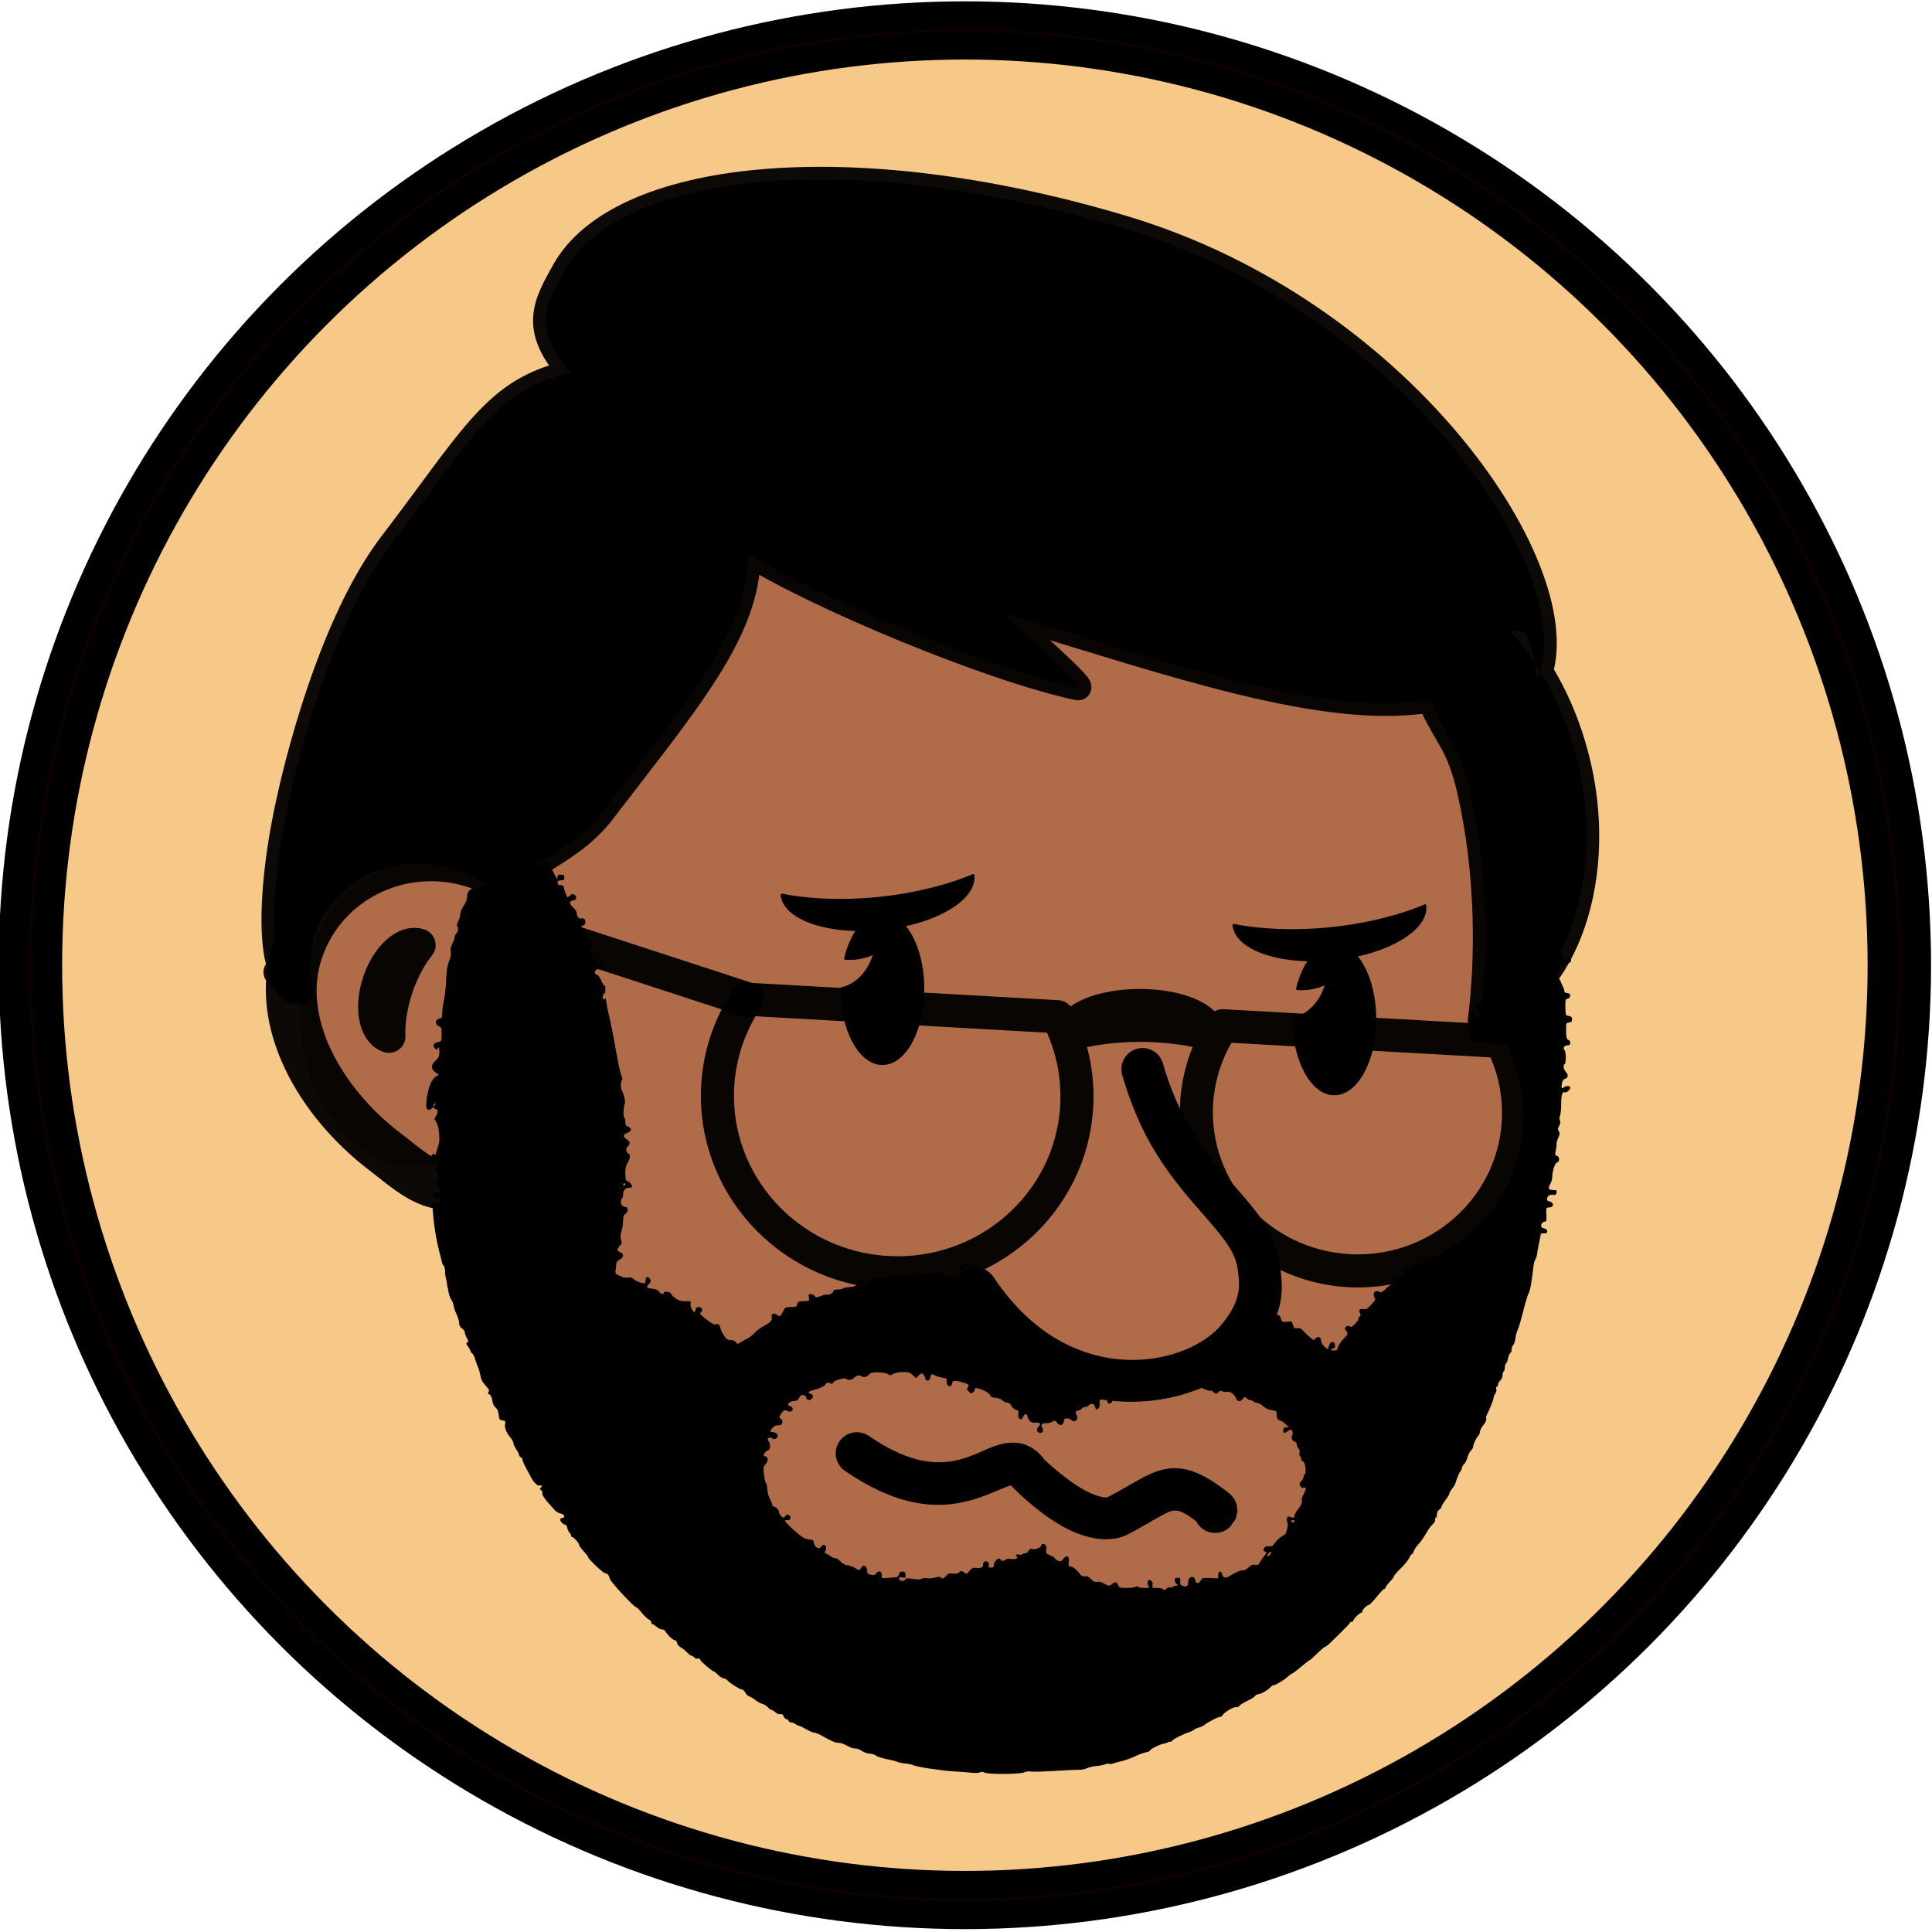
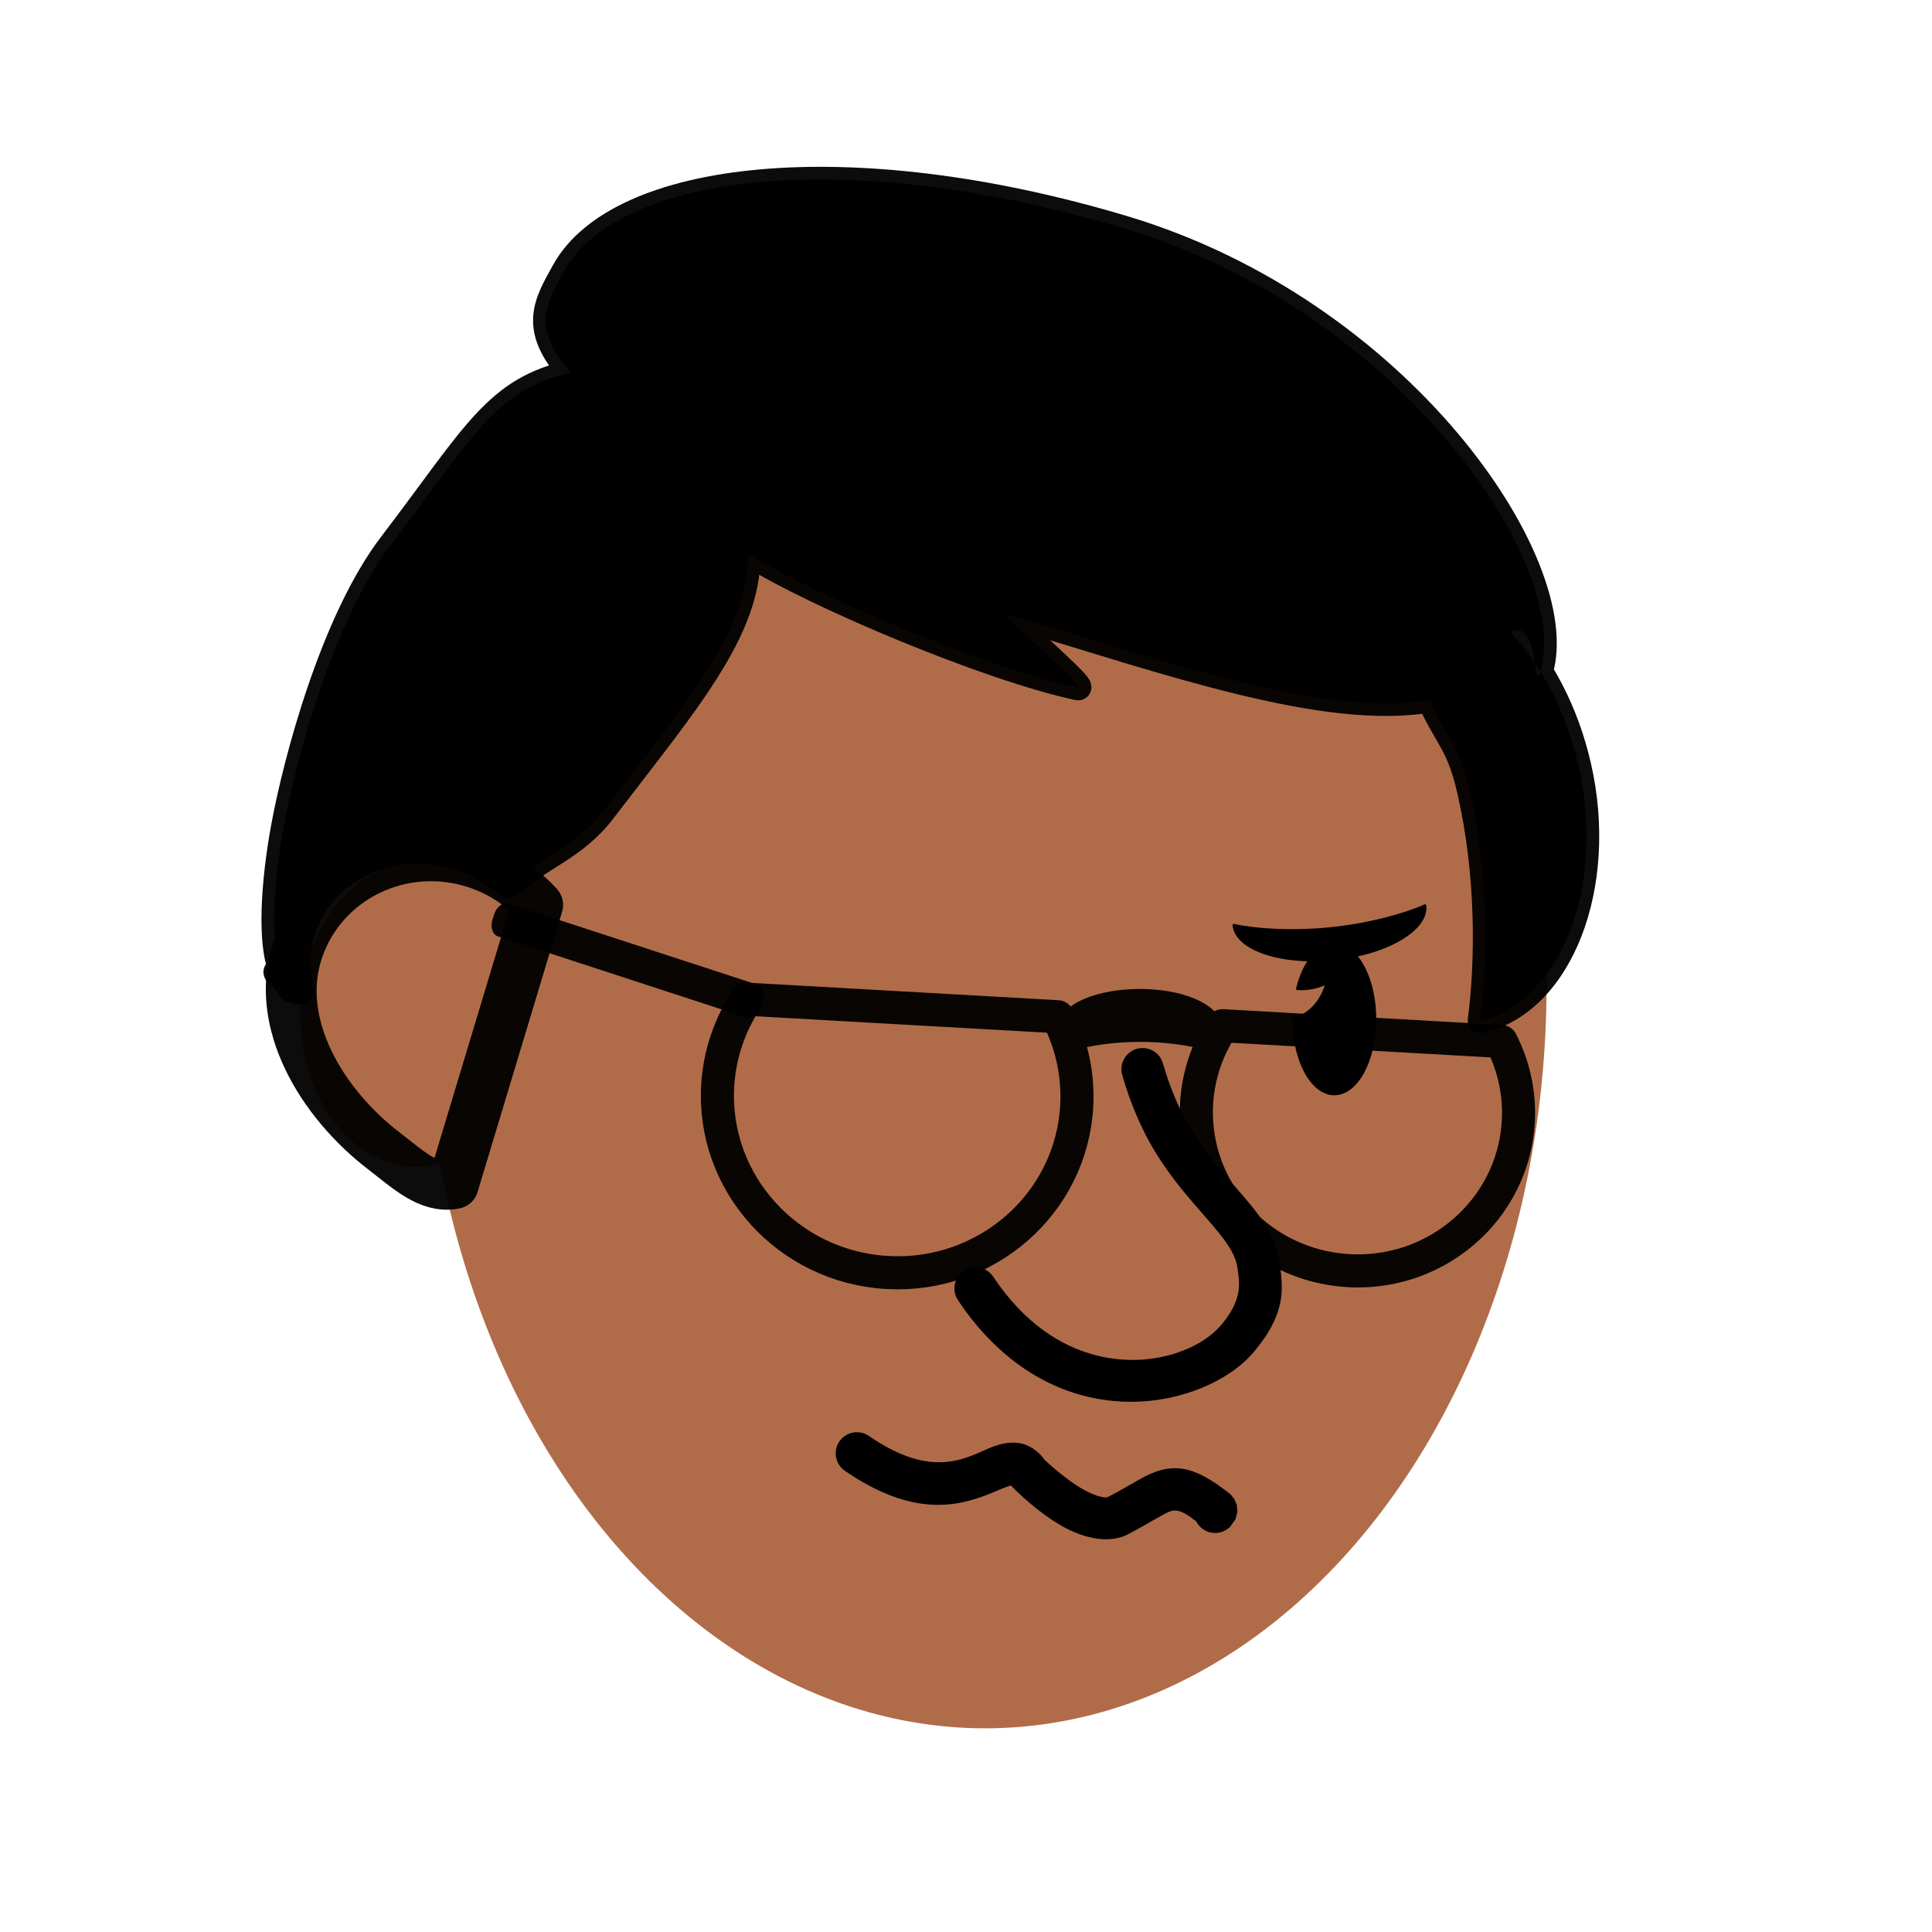
<svg xmlns="http://www.w3.org/2000/svg" width="100%" height="100%" viewBox="0 0 730 730" version="1.1" xml:space="preserve" style="fill-rule:evenodd;clip-rule:evenodd;stroke-linejoin:round;stroke-miterlimit:2;">
  <g transform="matrix(1,0,0,1,11.001,10.999)">
    <g transform="matrix(1,0,0,1,57.517,39.217)">
      <g transform="matrix(1.249,0,0,1.146,-81.234,-62.45)">
        <g>
-           <ellipse cx="302.076" cy="328.919" rx="282.693" ry="308.211" style="fill:rgb(239,154,31);fill-opacity:0.53;stroke:black;stroke-width:19.19px;" />
-           <ellipse cx="302.076" cy="328.919" rx="282.693" ry="308.211" style="fill:none;stroke:rgb(17,0,0);stroke-width:0.83px;stroke-linecap:round;stroke-miterlimit:1.5;" />
-         </g>
+           </g>
      </g>
    </g>
    <g transform="matrix(1,0,0,1,57.517,39.217)">
      <g transform="matrix(0.721,0,0,0.864,202.508,-1013.07)">
        <g>
          <ellipse cx="140.338" cy="1545.42" rx="294.245" ry="324.828" style="fill:rgb(176,108,73);stroke:black;stroke-opacity:0;stroke-width:12.05px;stroke-linecap:round;stroke-miterlimit:1.5;" />
        </g>
      </g>
    </g>
    <g transform="matrix(1,0,0,1,57.517,39.217)">
      <g transform="matrix(0.15,0,0,0.177,68.053,59.64)">
        <g>
          <ellipse cx="140.338" cy="1545.42" rx="294.245" ry="324.828" style="fill:rgb(176,108,73);stroke:black;stroke-opacity:0;stroke-width:58.46px;stroke-linecap:round;stroke-miterlimit:1.5;" />
        </g>
      </g>
    </g>
    <g transform="matrix(1,0,0,1,57.517,39.217)">
      <g transform="matrix(1,0,0,1,-987.395,-1553.58)">
        <g>
          <g transform="matrix(0.486,0,0,0.486,606.639,880.928)">
-             <path d="M1309.37,2003.58C1277.01,2003.08 1252.02,1992.27 1250.4,1976.53C1268.32,1980.36 1296.1,1982.11 1325.74,1979.07C1355.38,1976.03 1382.24,1968.68 1399,1961.31C1400.64,1977.33 1377.48,1993.29 1344.95,2000.14C1354.01,2010.34 1360.06,2028.72 1360.06,2049.68C1360.06,2081.7 1345.93,2107.7 1328.52,2107.7C1311.12,2107.7 1296.98,2081.7 1296.98,2049.68L1296.98,2049.21C1308.44,2046.77 1318.87,2036.03 1322.63,2021.32C1316.49,2024.55 1308.26,2026.54 1299.75,2025.91C1301.91,2017.07 1305.24,2009.41 1309.37,2003.58Z" style="stroke:black;stroke-width:2.06px;stroke-linecap:round;stroke-miterlimit:1.5;" />
-           </g>
+             </g>
          <g transform="matrix(0.486,0,0,0.486,777.395,892.365)">
            <path d="M1309.37,2003.58C1277.01,2003.08 1252.02,1992.27 1250.4,1976.53C1268.32,1980.36 1296.1,1982.11 1325.74,1979.07C1355.38,1976.03 1382.24,1968.68 1399,1961.31C1400.64,1977.33 1377.48,1993.29 1344.95,2000.14C1354.01,2010.34 1360.06,2028.72 1360.06,2049.68C1360.06,2081.7 1345.93,2107.7 1328.52,2107.7C1311.12,2107.7 1296.98,2081.7 1296.98,2049.68L1296.98,2049.21C1308.44,2046.77 1318.87,2036.03 1322.63,2021.32C1316.49,2024.55 1308.26,2026.54 1299.75,2025.91C1301.91,2017.07 1305.24,2009.41 1309.37,2003.58Z" style="stroke:black;stroke-width:2.06px;stroke-linecap:round;stroke-miterlimit:1.5;" />
          </g>
          <g transform="matrix(1,0,0,1,-134.496,-148.431)">
            <path d="M1477.4,2057.99C1476.18,2053.74 1478.65,2049.31 1482.89,2048.1C1487.14,2046.89 1491.57,2049.35 1492.78,2053.59C1495.59,2063.41 1499.49,2072.22 1503.75,2079.1C1506.55,2083.62 1509.52,2087.6 1512.45,2091.22C1519.02,2099.34 1525.42,2105.8 1529.87,2112.25C1533.52,2117.55 1535.99,2122.89 1536.82,2128.81C1538.14,2138.22 1539.76,2147.61 1527.04,2162.73C1512.86,2179.58 1472.89,2192.49 1438.3,2167.46C1430.2,2161.59 1422.38,2153.63 1415.34,2143.06C1412.89,2139.39 1413.88,2134.41 1417.56,2131.97C1421.23,2129.52 1426.2,2130.51 1428.65,2134.18C1434.5,2142.96 1440.95,2149.63 1447.68,2154.5C1473.82,2173.42 1504.09,2165.16 1514.8,2152.43C1522.82,2142.89 1521.81,2136.97 1520.98,2131.03C1520.34,2126.49 1517.83,2122.64 1514.65,2118.55C1510.55,2113.3 1505.33,2107.86 1500.01,2101.29C1496.68,2097.18 1493.33,2092.66 1490.15,2087.52C1485.21,2079.55 1480.65,2069.37 1477.4,2057.99Z" />
          </g>
        </g>
      </g>
    </g>
    <g transform="matrix(1,0,0,1,57.517,39.217)">
      <g transform="matrix(0.217,-0.66,0.701,0.23,-1366.47,461.77)">
        <g>
          <path d="M906.587,1860.77L747.177,1864.49C740.601,1853.4 747.576,1839.89 752.933,1825.49C767.123,1787.34 800.352,1751.33 841.703,1751.33C883.053,1751.33 916.625,1784.03 916.625,1824.29C916.625,1837.1 913.163,1849.68 906.587,1860.77Z" style="fill-opacity:0;stroke:black;stroke-opacity:0.95;stroke-width:26.16px;stroke-linecap:round;stroke-miterlimit:1.5;" />
        </g>
      </g>
    </g>
    <g transform="matrix(1,0,0,1,57.517,39.217)">
      <g transform="matrix(0.949,0.314,-0.314,0.949,-265.471,-2343.55)">
        <g>
-           <path d="M1170.37,2405.64C1168.7,2409.87 1167.35,2416.55 1167.35,2423.8C1167.35,2431.04 1168.7,2437.72 1170.37,2441.96C1164.83,2441.96 1160.33,2433.82 1160.33,2423.8C1160.33,2413.77 1164.83,2405.64 1170.37,2405.64Z" style="fill-opacity:0;stroke:black;stroke-opacity:0.95;stroke-width:12.5px;stroke-linecap:round;stroke-miterlimit:1.5;" />
-         </g>
+           </g>
      </g>
    </g>
    <g transform="matrix(1,0,0,1,57.517,39.217)">
      <g transform="matrix(0.451,0,0,0.465,-335.971,-534.491)">
        <g>
          <path d="M1468.05,2227.56C1471.07,2230.31 1486.43,2244.06 1500.69,2251.79C1505.62,2254.46 1510.67,2256.72 1515.53,2257.7C1517.72,2258.15 1519.83,2258.59 1521.61,2257.69C1536.33,2250.26 1546.34,2243.88 1554.8,2240C1563.14,2236.17 1570.57,2234.32 1578.3,2234.48C1589.5,2234.7 1602.22,2239.37 1620.98,2253.44C1622.51,2254.58 1623.48,2255.3 1624.02,2255.8L1627.13,2259.52L1629.13,2264.05L1629.74,2269.72L1628.22,2275.78L1623.75,2281.92C1616.9,2288.71 1605.65,2288.83 1598.64,2282.19C1597.19,2280.82 1596.04,2279.27 1595.18,2277.61C1587.63,2272.06 1582.64,2268.96 1577.57,2268.86C1573.91,2268.79 1570.68,2270.64 1566.45,2272.82C1559,2276.67 1550.13,2282.08 1538.02,2288.19C1522.9,2295.83 1502.27,2292.06 1483.34,2281.8C1462.14,2270.3 1443.4,2252.07 1439.95,2248.49C1438.2,2249.01 1435.34,2249.91 1433.34,2250.72C1427.91,2252.91 1421.8,2255.59 1414.86,2257.93C1389.44,2266.5 1353.6,2271.76 1300.85,2236.59C1292.78,2231.21 1290.74,2220.5 1296.29,2212.68C1301.85,2204.86 1312.91,2202.88 1320.98,2208.26C1342.89,2222.87 1360.66,2228.7 1375.51,2229.54C1398.26,2230.83 1413.75,2220.88 1425.43,2216.79C1435.83,2213.15 1444.78,2212.67 1452.64,2215.56L1457.73,2217.99L1462.24,2221.23C1464.22,2222.93 1466.18,2225 1468.05,2227.56ZM1596.72,2259.76C1597.21,2259.1 1597.76,2258.47 1598.36,2257.88C1597.71,2258.52 1597.17,2259.15 1596.72,2259.76Z" />
        </g>
      </g>
    </g>
    <g transform="matrix(1,0,0,1,57.517,39.217)">
      <g transform="matrix(0.89,0,0,0.89,-378.976,-1158.31)">
        <g>
-           <path d="M875.427,1802.64C875.124,1803.06 874.405,1803.17 875.225,1802.74C875.275,1802.71 875.343,1802.68 875.427,1802.64ZM532.79,1715.01C531.603,1716.26 529.798,1717.33 529.798,1714.13C529.798,1710.68 531.174,1702.27 535.184,1701.47C535.638,1701.38 532.424,1699.99 532.256,1698.4C531.941,1695.43 535.131,1695.61 535.338,1692.33C535.483,1690.04 535.025,1688.94 534.536,1690.4C534.395,1690.83 534.078,1690.74 533.451,1690.11C532.318,1688.98 532.989,1687.75 534.927,1687.41C536.251,1687.17 536.297,1687.07 536.334,1684.24C536.366,1681.78 536.223,1681.24 535.433,1680.88C533.891,1680.18 533.406,1678.99 534.295,1678.1C534.719,1677.68 535.405,1677.33 535.82,1677.33C536.397,1677.33 536.579,1676.8 536.595,1675.05C536.606,1673.8 536.845,1671.8 537.126,1670.61C537.406,1669.43 537.689,1667.7 537.755,1666.77C537.821,1665.85 537.925,1664.99 537.988,1664.86C538.05,1664.72 538.196,1662.51 538.313,1659.94C538.46,1656.69 538.822,1654.57 539.501,1652.99C540.154,1651.46 540.381,1650.2 540.187,1649.16C539.986,1648.09 540.198,1647.02 540.875,1645.69C541.413,1644.64 541.853,1643.36 541.853,1642.86C541.853,1642.35 542.177,1641.67 542.573,1641.34C543.36,1640.69 543.549,1638.67 542.863,1638.25C542.627,1638.11 542.843,1637.18 543.343,1636.2C543.843,1635.22 544.252,1633.8 544.252,1633.05C544.252,1632.29 544.9,1630.73 545.692,1629.58C546.671,1628.16 547.131,1626.9 547.136,1625.66C547.14,1624.2 547.433,1623.59 548.576,1622.69C548.718,1622.58 548.848,1622.47 548.965,1622.36C556.713,1621.08 566.11,1615.65 581.517,1611.14C581.794,1611.45 583.525,1614.82 583.647,1615.09C583.91,1615.67 584.438,1616.68 584.818,1617.35C585.501,1618.53 585.511,1618.53 585.517,1617.47C585.523,1616.59 585.793,1616.38 586.964,1616.38C588.18,1616.38 588.404,1616.57 588.404,1617.59C588.404,1618.6 588.18,1618.79 586.964,1618.79C585.844,1618.79 585.525,1619 585.525,1619.74C585.525,1620.27 585.794,1620.73 586.124,1620.76L587.444,1620.88C587.84,1620.91 588.227,1621.48 588.304,1622.14C588.42,1623.14 589.151,1625.12 589.705,1625.94C589.778,1626.05 590.284,1625.73 590.829,1625.24C591.588,1624.55 592.009,1624.46 592.631,1624.86C593.95,1625.69 593.649,1627.16 592.123,1627.34C590.359,1627.54 590.408,1628.78 592.243,1630.39C593.113,1631.15 593.683,1632.12 593.683,1632.84C593.683,1634.22 594.803,1635.33 595.801,1634.94C596.181,1634.8 596.742,1634.98 597.047,1635.35C597.736,1636.18 597.218,1637.98 596.29,1637.98C595.317,1637.98 595.414,1638.42 597.049,1641.44C597.849,1642.92 598.92,1644.22 599.446,1644.36C600.935,1644.75 601.139,1646.04 599.915,1647.35C598.883,1648.44 598.868,1648.56 599.615,1649.7C600.048,1650.36 600.402,1651.14 600.402,1651.43C600.402,1651.73 600.725,1652.29 601.121,1652.69C601.517,1653.08 601.841,1653.82 601.841,1654.33C601.841,1655.54 602.21,1655.5 603.269,1654.19C604.007,1653.28 604.242,1653.22 604.906,1653.77C605.332,1654.13 605.68,1654.68 605.68,1655C605.68,1655.7 603.412,1656.99 602.966,1656.54C602.542,1656.12 601.361,1657.13 601.361,1657.92C601.361,1658.27 601.752,1658.68 602.23,1658.83C602.708,1658.98 603.499,1660.02 603.987,1661.14C604.709,1662.79 605.29,1663.61 605.824,1663.69C605.791,1664.48 605.782,1665.39 605.833,1666.46C605.244,1666.82 604.726,1667.43 604.724,1668.07C604.722,1668.65 604.882,1669.2 605.08,1669.3C605.291,1669.4 605.653,1669.22 606.031,1668.91C606.247,1670.82 606.639,1673.12 607.317,1675.93C609.043,1683.1 610.448,1692.11 611.191,1695.65C611.716,1698.88 612.402,1701.25 613.13,1703.24L613.085,1703.27C612.317,1703.91 612.168,1706.65 612.832,1707.93C613.766,1709.73 614.432,1712.81 614.067,1713.65C613.495,1714.96 613.334,1719.56 613.86,1719.56C614.112,1719.56 614.319,1720.32 614.319,1721.26C614.319,1722.62 614.552,1723.04 615.518,1723.4C617.145,1724.02 617.031,1725.29 615.291,1725.94C613.304,1726.69 613.163,1727.52 614.82,1728.7C616.477,1729.88 616.567,1730.42 615.33,1731.77C614.655,1732.51 614.528,1733.04 614.835,1733.84C615.062,1734.43 615.47,1734.92 615.743,1734.92C616.374,1734.92 616.383,1736.57 615.758,1737.81L614.798,1739.71C614.051,1741.2 614.18,1746.44 614.964,1746.44C615.732,1746.44 617.198,1747.96 617.198,1748.76C617.198,1749.06 616.558,1749.32 615.775,1749.32C614.206,1749.32 613.359,1750.39 613.359,1752.38C613.359,1753.04 613.143,1753.71 612.879,1753.88C612.216,1754.29 612.276,1756.2 612.975,1756.9C613.292,1757.22 613.939,1757.48 614.415,1757.48C615.63,1757.48 615.559,1759.69 614.319,1760.47C613.585,1760.92 613.359,1761.59 613.359,1763.27C613.359,1764.49 613.051,1766.5 612.676,1767.75C612.167,1769.44 612.12,1770.39 612.493,1771.45C612.917,1772.67 612.838,1773.05 611.976,1773.97C610.643,1775.39 610.692,1776.11 612.159,1776.67C613.834,1777.31 613.715,1778.86 611.919,1779.79C610.939,1780.3 610.479,1780.9 610.479,1781.66C610.479,1782.28 610.348,1783.45 610.187,1784.25C609.916,1785.61 610.049,1785.79 611.983,1786.73C613.377,1787.4 614.524,1787.63 615.434,1787.43C616.426,1787.22 617.079,1787.4 617.837,1788.1C618.922,1789.1 622.212,1790.21 622.685,1789.74C622.834,1789.59 622.957,1788.97 622.957,1788.35C622.957,1786.97 624.165,1786.86 624.871,1788.18C625.274,1788.93 625.179,1789.33 624.408,1790.1C622.975,1791.53 623.193,1791.88 625.707,1792.16C627.29,1792.34 628.178,1792.72 628.645,1793.42C629.332,1794.46 630.635,1794.8 630.635,1793.95C630.635,1793.08 633.429,1793.4 633.722,1794.31C633.871,1794.77 634.788,1795.69 635.76,1796.35C637.114,1797.27 638.078,1797.53 639.89,1797.47C642.206,1797.4 642.25,1797.42 642.002,1798.67C641.778,1799.81 642.952,1802.11 643.756,1802.11C643.894,1802.11 644.075,1801.62 644.159,1801.03C644.271,1800.24 644.634,1799.95 645.506,1799.95C646.814,1799.95 647.487,1801.48 646.458,1802.12C645.635,1802.62 646.093,1803.19 649.313,1805.64C651.305,1807.15 652.276,1807.63 652.638,1807.27C653.282,1806.62 654.626,1807.63 654.64,1808.76C654.645,1809.19 655.27,1810.54 656.03,1811.75C657.209,1813.62 657.641,1813.94 658.969,1813.94C659.945,1813.94 660.774,1814.29 661.193,1814.86C661.831,1815.73 661.92,1815.73 663.165,1814.95C663.882,1814.49 665.254,1813.73 666.214,1813.25C667.174,1812.78 668.524,1811.72 669.214,1810.9C669.904,1810.08 671.599,1808.81 672.982,1808.09C675.974,1806.53 676.786,1805.6 676.451,1804.14C676.121,1802.69 677.245,1802.29 678.792,1803.3C680.104,1804.16 679.983,1804.26 681.748,1800.91C682.149,1800.15 682.742,1799.95 684.613,1799.95C686.732,1799.95 687.002,1799.83 687.264,1798.75C687.511,1797.74 687.851,1797.54 689.45,1797.49C692.598,1797.38 692.541,1797.42 692.231,1795.87C691.979,1794.61 692.078,1794.43 693.03,1794.43C693.628,1794.43 694.385,1794.8 694.713,1795.24C695.271,1796.01 695.436,1796.01 697.351,1795.26C698.475,1794.81 699.562,1794.56 699.767,1794.68C700.436,1795.1 702.621,1793.99 702.621,1793.24C702.621,1792.71 703.13,1792.51 704.445,1792.51C705.448,1792.51 706.473,1792.31 706.724,1792.06C706.975,1791.81 708.255,1791.54 709.568,1791.46C711.511,1791.34 712.06,1791.1 712.512,1790.19C713.403,1788.39 713.921,1788.07 714.602,1788.89C715.499,1789.97 716.548,1789.8 718.088,1788.32C719.241,1787.22 719.591,1787.11 720.368,1787.59C721.092,1788.04 721.708,1788.02 723.291,1787.46C724.394,1787.07 726.535,1786.75 728.049,1786.75C728.841,1786.75 729.476,1786.71 730.032,1786.62C735.852,1786.77 741.544,1786.27 747.035,1785.18C747.25,1785.26 747.501,1785.31 747.743,1785.31C748.246,1785.31 748.895,1785.75 749.184,1786.29C749.53,1786.94 750.006,1787.18 750.575,1787C751.071,1786.84 754.634,1787.25 757.515,1787.69C758.802,1794.49 760.438,1802.93 760.785,1802.87C775.349,1812.69 832.039,1838.18 873.234,1816.97C873.132,1817.28 879.567,1818.57 881.019,1816.67C882.032,1815.35 881.462,1812.87 870.993,1805.74C869.545,1804.76 885.509,1809.89 886.059,1808.8C886.297,1808.32 885.623,1807.17 876.19,1803.06C875.619,1802.81 877.193,1802.93 877.62,1802.5C877.752,1802.37 877.769,1802.19 877.707,1802C878.672,1801.81 879.694,1801.73 880.358,1801.97C880.865,1802.14 879.785,1801.57 878.529,1800.89C879.731,1801.06 881.294,1801.31 882.622,1801.52C882.63,1802.07 883.039,1802.11 884.568,1802.1C886.35,1802.1 886.855,1802.33 887.939,1803.65L889.215,1805.2L890.164,1804.03C890.979,1803.02 891.222,1802.95 891.888,1803.5C892.314,1803.85 892.663,1804.53 892.663,1804.99C892.663,1806.08 893.824,1806.52 895.738,1806.16C897.121,1805.9 897.283,1806.01 897.713,1807.47C898.123,1808.87 898.357,1809.05 899.594,1808.91C900.547,1808.81 901.251,1809.06 901.754,1809.69C902.165,1810.2 903.426,1811.43 904.556,1812.43C906.455,1814.11 906.658,1814.18 907.227,1813.4C908.141,1812.15 909.699,1812.65 909.699,1814.19C909.699,1814.96 910.233,1815.94 911.072,1816.72C911.828,1817.42 912.484,1817.93 912.531,1817.85C912.578,1817.77 912.83,1817.06 913.089,1816.26C913.72,1814.34 915.393,1814.26 915.61,1816.14C915.716,1817.07 915.544,1817.46 915.038,1817.46C914.641,1817.46 914.182,1817.68 914.019,1817.94C913.848,1818.22 914.315,1818.42 915.13,1818.42C916.281,1818.42 916.588,1818.18 916.808,1817.1C916.957,1816.38 917.955,1814.85 919.028,1813.7C921.232,1811.35 921.239,1811.33 920.267,1809.94C919.635,1809.04 919.64,1808.86 920.307,1808.3C920.844,1807.86 921.282,1807.82 921.843,1808.17C922.464,1808.57 922.953,1808.33 924.194,1807.01C925.056,1806.1 925.659,1805.18 925.534,1804.98C925.409,1804.78 925.624,1804.35 926.012,1804.03C926.538,1803.59 926.591,1803.21 926.224,1802.53C925.534,1801.24 926.143,1800.52 927.673,1800.83C928.755,1801.05 929.317,1800.72 931.023,1798.91C932.516,1797.33 932.929,1796.59 932.544,1796.2C931.763,1795.42 931.902,1793.61 932.77,1793.28C933.185,1793.12 933.931,1793.21 934.428,1793.48C935.149,1793.86 935.607,1793.69 936.697,1792.62C937.448,1791.89 938.7,1790.82 939.478,1790.25C940.842,1789.25 940.86,1789.18 939.976,1788.53C939.41,1788.11 939.174,1787.55 939.361,1787.06C939.741,1786.07 941.613,1786.01 941.613,1786.99C941.613,1788.03 942.89,1787.87 944.078,1786.68C944.998,1785.76 945.023,1785.62 944.318,1785.22C943.914,1785 943.58,1784.44 943.538,1783.95C944.462,1783.73 945.379,1783.49 946.289,1783.23C946.424,1783.31 946.518,1783.41 946.555,1783.51C946.718,1783.95 947.011,1783.89 947.654,1783.27C947.904,1783.04 948.071,1782.84 948.161,1782.67C959.502,1779.11 969.608,1772.7 977.552,1764.26C987.951,1753.21 994.646,1738.67 995.561,1722.47C996.226,1710.68 993.723,1698.93 988.304,1688.39L973.426,1687.55C973.405,1687.28 973.35,1686.97 973.264,1686.59C972.936,1685.13 973.06,1684.61 974.04,1683.33C975.27,1681.72 974.495,1682.77 973.696,1682.27C972.831,1681.74 973.517,1674.1 974.619,1673.93C975.213,1673.84 973.376,1677.28 976.28,1677.42C976.621,1677.44 976.391,1676.37 976.681,1675.83C977.117,1675.01 977.031,1674.72 976.18,1674.12C974.724,1673.1 975.065,1671.41 976.789,1671.1C977.811,1670.91 978.466,1670.24 979.539,1668.27C980.959,1665.67 981.006,1664.85 979.737,1664.85C979.289,1664.85 979.046,1664.35 979.046,1663.41C979.046,1662.15 979.211,1661.97 980.434,1661.97C981.838,1661.97 982.405,1661.28 982.405,1659.57C982.405,1659.08 983.377,1657.26 984.564,1655.52C986.723,1652.37 987.295,1650.46 986.078,1650.46C985.723,1650.46 985.077,1650.06 984.643,1649.58C983.969,1648.84 983.948,1648.58 984.499,1647.83C985.304,1646.72 986.724,1647.17 986.724,1648.52C986.724,1649.83 987.815,1649.76 988.427,1648.42C988.698,1647.82 989.181,1647.39 989.501,1647.46C990.304,1647.62 990.231,1646.83 989.363,1645.97C987.926,1644.53 988.972,1642.58 990.907,1643.08C992.133,1643.4 993.048,1642.01 992.638,1640.44C992.479,1639.83 992.665,1639.04 993.077,1638.56C993.565,1638 993.894,1637.19 994.04,1636.34C995.581,1636.63 997.069,1637.07 998.799,1637.71C1003.25,1641.3 999.301,1641.6 1003.99,1645.51C1003.93,1645.8 1012.64,1649.85 1012.64,1650.46C1012.64,1651.51 1012.85,1652.38 1013.12,1652.38C1013.38,1652.38 1013.6,1652.16 1013.6,1651.9C1013.6,1651.11 1015.39,1651.35 1015.71,1652.18C1016.14,1653.31 1015.63,1653.82 1014.05,1653.82C1012.81,1653.82 1012.64,1653.99 1012.64,1655.2C1012.64,1656.18 1010.65,1654.03 1011.33,1654.2C1012.64,1654.55 1011.37,1656.23 1009.89,1657.71C1008.85,1658.74 1011.23,1660.75 1011.54,1662.05C1011.74,1662.9 1012.85,1664.67 1012.88,1665.34C1012.94,1666.26 1013.25,1666.57 1014.27,1666.69C1015.3,1666.81 1015.54,1667.06 1015.43,1667.89C1015.34,1668.51 1014.88,1668.99 1014.31,1669.07C1013.44,1669.2 1013.35,1669.54 1013.41,1672.67C1013.48,1676.09 1013.49,1676.14 1014.86,1676.38C1015.94,1676.57 1016.24,1676.88 1016.24,1677.82C1016.24,1678.75 1015.96,1679.04 1014.96,1679.16C1013.72,1679.3 1013.69,1679.38 1013.71,1682.66C1013.73,1685.42 1013.89,1686.09 1014.62,1686.49C1016,1687.22 1015.78,1688.85 1014.3,1688.85C1012.95,1688.85 1012.22,1690.06 1013.06,1690.9C1013.73,1691.57 1013.78,1696.36 1013.12,1696.77C1012.31,1697.27 1012.59,1699.05 1013.66,1700.19C1014.81,1701.41 1014.58,1702.73 1013.16,1703.1C1012.57,1703.25 1012.14,1703.94 1011.93,1705.02C1011.58,1706.9 1011.89,1707.55 1012.74,1706.69C1013.52,1705.92 1015.52,1705.98 1015.52,1706.77C1015.52,1707.63 1013.78,1709.17 1013.2,1708.82C1012.19,1708.19 1011.59,1710.04 1011.62,1713.67C1011.64,1715.72 1011.42,1717.98 1011.14,1718.69C1010.81,1719.53 1010.79,1720.26 1011.09,1720.8C1011.42,1721.38 1011.32,1722.03 1010.78,1722.98C1010.13,1724.11 1010.1,1724.51 1010.61,1725.33C1011.13,1726.15 1011.09,1726.61 1010.38,1728.1C1009.92,1729.08 1009.59,1730.23 1009.67,1730.65C1009.74,1731.07 1009.59,1732.34 1009.34,1733.47C1008.93,1735.29 1008.98,1735.54 1009.8,1735.75C1011.03,1736.07 1011.06,1738.28 1009.83,1738.6C1008.93,1738.84 1007.86,1742.2 1007.82,1744.91C1007.81,1745.62 1007.5,1746.74 1007.12,1747.4C1005.92,1749.5 1006.19,1750.28 1008.11,1750.28C1009.62,1750.28 1009.81,1750.41 1009.67,1751.36C1009.55,1752.25 1009.25,1752.42 1007.98,1752.32C1006.84,1752.23 1006.3,1752.45 1005.91,1753.17C1005.34,1754.24 1005.64,1755.08 1006.61,1755.08C1006.96,1755.08 1007.52,1755.41 1007.86,1755.82C1008.63,1756.75 1007.84,1757.68 1006.27,1757.7C1005.26,1757.72 1005.21,1757.9 1005.33,1760.72C1005.45,1763.42 1005.37,1763.72 1004.52,1763.72C1003.52,1763.72 1002.67,1765.47 1003.35,1766.12C1003.58,1766.33 1004.19,1766.58 1004.72,1766.67C1005.3,1766.78 1005.68,1767.23 1005.68,1767.8C1005.68,1768.54 1005.39,1768.73 1004.36,1768.66C1003.63,1768.61 1003.01,1768.72 1002.98,1768.9L1002.75,1770.19C1002.65,1770.72 1002.35,1772.23 1002.07,1773.55C1001.79,1774.87 1001.47,1776.68 1001.36,1777.56C1001.25,1778.45 1000.92,1779.46 1000.62,1779.81C1000.34,1780.16 999.997,1781.38 999.874,1782.52C999.184,1788.95 998.402,1793.3 997.776,1794.19C997.399,1794.73 996.56,1797.63 994.347,1806.07C994.053,1807.19 993.484,1808.86 993.084,1809.79C992.684,1810.71 992.28,1812.31 992.187,1813.34C992.094,1814.37 991.69,1815.57 991.29,1816.02C990.89,1816.46 990.563,1817.4 990.563,1818.1C990.563,1818.81 990.37,1819.38 990.135,1819.38C989.756,1819.38 989.232,1820.72 988.842,1822.69C988.769,1823.05 988.479,1823.58 988.197,1823.86C987.914,1824.14 987.684,1824.97 987.684,1825.69C987.684,1826.41 987.468,1827.14 987.204,1827.3C986.94,1827.47 986.724,1828.2 986.724,1828.94C986.724,1829.67 986.292,1830.66 985.764,1831.14C985.236,1831.62 984.804,1832.41 984.804,1832.89C984.804,1833.38 984.574,1833.78 984.292,1833.78C983.999,1833.78 983.909,1834.19 984.083,1834.74C984.256,1835.28 984.065,1836.15 983.635,1836.76C983.222,1837.35 982.885,1838.19 982.885,1838.63C982.885,1839.35 981.096,1843.82 979.984,1845.88C979.74,1846.33 979.667,1847.03 979.821,1847.43C979.982,1847.85 979.469,1848.96 978.613,1850.04C977.795,1851.07 977.126,1852.36 977.126,1852.89C977.126,1853.43 976.843,1854.15 976.497,1854.5C975.608,1855.4 974.246,1858.25 974.246,1859.22C974.246,1859.66 973.839,1860.39 973.342,1860.85C972.845,1861.3 972.172,1862.61 971.847,1863.78C971.522,1864.94 970.849,1866.26 970.351,1866.7C969.854,1867.15 969.447,1867.88 969.447,1868.31C969.447,1868.75 969.195,1869.35 968.887,1869.66C968.37,1870.18 967.388,1872.49 966.7,1874.81C966.543,1875.34 965.91,1876.38 965.292,1877.13C964.674,1877.88 964.168,1878.76 964.168,1879.1C964.168,1879.44 963.412,1880.7 962.489,1881.91C961.565,1883.12 960.809,1884.4 960.809,1884.75C960.809,1885.1 960.377,1885.65 959.849,1885.98C959.237,1886.36 958.889,1887.1 958.889,1888.01C958.889,1888.8 958.65,1889.45 958.358,1889.45C958.066,1889.45 957.956,1889.79 958.113,1890.2C958.286,1890.65 957.936,1891.36 957.231,1892C956.589,1892.58 955.673,1893.7 955.197,1894.51C952.976,1898.24 952.304,1899.22 950.838,1900.87C949.973,1901.85 949.14,1903.13 948.987,1903.73C948.833,1904.32 948.525,1904.81 948.302,1904.81C948.079,1904.81 947.529,1905.58 947.08,1906.53C946.632,1907.47 945.002,1909.47 943.459,1910.95C941.916,1912.44 940.653,1913.91 940.653,1914.2C940.653,1914.5 939.94,1915.47 939.069,1916.37C938.198,1917.27 937.341,1918.38 937.165,1918.84C936.988,1919.31 936.645,1919.68 936.403,1919.68C936.16,1919.68 934.741,1921.19 933.248,1923.04C931.755,1924.89 930.287,1926.4 929.985,1926.4C929.21,1926.4 927.216,1928.36 927.216,1929.12C927.216,1929.48 926.983,1929.76 926.699,1929.76C926.027,1929.76 923.376,1932.41 923.376,1933.08C923.376,1933.37 923.052,1933.6 922.657,1933.6C922.261,1933.6 921.937,1933.77 921.937,1933.98C921.937,1934.18 920.388,1935.86 918.495,1937.7C916.602,1939.54 914.349,1941.74 913.488,1942.6C912.627,1943.46 911.705,1944.16 911.438,1944.16C911.171,1944.16 909.633,1945.45 908.02,1947.04C906.406,1948.62 904.965,1949.92 904.816,1949.92C904.668,1949.92 903.836,1950.51 902.967,1951.24C899.629,1954.03 897.787,1955.44 897.274,1955.62C896.981,1955.72 896.202,1956.28 895.542,1956.88C893.88,1958.38 890.42,1960.48 889.611,1960.48C889.243,1960.48 888.648,1960.83 888.289,1961.26C887.284,1962.47 884.152,1964.32 883.098,1964.32C882.578,1964.32 881.98,1964.6 881.769,1964.95C881.558,1965.31 880.683,1965.95 879.825,1966.39C876.071,1968.32 875.454,1968.69 874.889,1969.37C874.56,1969.77 873.929,1969.98 873.487,1969.84C872.613,1969.56 868.258,1972.21 867.853,1973.27C867.716,1973.62 867.279,1973.91 866.881,1973.91C866.024,1973.91 861.637,1976.16 860.269,1977.31C859.741,1977.75 858.661,1978.26 857.87,1978.45C857.078,1978.63 856.106,1979.07 855.71,1979.41C855.314,1979.76 854.45,1980.2 853.79,1980.4C851.38,1981.13 846.592,1983.51 846.592,1983.99C846.592,1984.25 846.196,1984.47 845.712,1984.47C845.228,1984.47 844.68,1984.62 844.494,1984.81C844.308,1985 843.595,1985.22 842.909,1985.31C841.356,1985.52 836.994,1987.7 836.994,1988.27C836.994,1988.5 836.211,1988.83 835.253,1989.01C834.296,1989.19 832.251,1989.95 830.708,1990.69C829.165,1991.44 826.763,1992.32 825.37,1992.64C823.977,1992.96 822.256,1993.44 821.546,1993.69C820.836,1993.95 820.044,1994.03 819.786,1993.87C819.529,1993.71 818.706,1993.82 817.958,1994.11C817.21,1994.41 815.529,1994.73 814.222,1994.83C812.916,1994.93 811.143,1995.34 810.283,1995.75C809.423,1996.16 807.9,1996.46 806.9,1996.42C805.899,1996.38 801.193,1996.59 796.442,1996.89C791.691,1997.18 787.126,1997.3 786.297,1997.14C785.425,1996.98 784.273,1997.13 783.56,1997.51C781.969,1998.34 768.109,1998.4 766.7,1997.58C766.053,1997.2 765.471,1997.18 764.864,1997.51C764.375,1997.77 762.858,1997.85 761.492,1997.68C760.127,1997.52 757.174,1997.29 754.93,1997.16C752.687,1997.04 750.095,1996.82 749.171,1996.66C748.247,1996.51 746.736,1996.3 745.812,1996.2C742.21,1995.82 737.368,1994.89 736.462,1994.42C735.939,1994.14 734.448,1993.83 733.149,1993.73C731.849,1993.63 730.38,1993.33 729.883,1993.06C729.386,1992.79 727.326,1992.26 725.305,1991.87C723.284,1991.49 721.254,1990.83 720.793,1990.41C720.332,1989.99 719.118,1989.61 718.096,1989.56C717.074,1989.51 715.57,1988.99 714.754,1988.41C713.938,1987.83 712.707,1987.35 712.018,1987.35C710.772,1987.35 710.466,1987.24 707.586,1985.74C706.753,1985.31 705.504,1984.95 704.811,1984.95C703.436,1984.95 701.756,1984.24 698.062,1982.11C696.742,1981.34 695.186,1980.7 694.603,1980.67C694.021,1980.65 692.446,1979.98 691.103,1979.19C689.76,1978.4 688.401,1977.75 688.082,1977.74C687.764,1977.73 687.084,1977.4 686.572,1977.02C686.06,1976.63 685.243,1976.31 684.757,1976.31C684.272,1976.31 683.75,1975.99 683.598,1975.59C683.446,1975.2 683.016,1974.87 682.641,1974.87C682.267,1974.87 681.762,1974.35 681.519,1973.71C681.198,1972.87 680.818,1972.62 680.123,1972.8C679.542,1972.95 678.744,1972.65 678.086,1972.04C677.491,1971.49 676.759,1971.03 676.459,1971.03C676.159,1971.03 675.417,1970.51 674.81,1969.86C674.203,1969.21 673.114,1968.55 672.39,1968.39C671.666,1968.24 670.374,1967.52 669.52,1966.81C668.666,1966.1 667.503,1965.4 666.937,1965.25C666.371,1965.11 665.626,1964.41 665.282,1963.69C664.938,1962.98 664.333,1962.39 663.939,1962.39C663.076,1962.39 658.496,1959.52 657.571,1958.39C657.209,1957.96 656.523,1957.6 656.048,1957.6C655.573,1957.6 654.536,1956.95 653.744,1956.16C652.952,1955.37 652.189,1954.72 652.047,1954.72C651.344,1954.72 646.461,1950.64 646.207,1949.84C646.011,1949.22 645.632,1949.01 645.061,1949.19C644.589,1949.34 643.937,1949.13 643.601,1948.73C643.268,1948.33 642.738,1948 642.424,1948C642.11,1948 641.218,1947.33 640.443,1946.52C639.668,1945.7 638.455,1944.73 637.748,1944.36C637.041,1943.99 636.393,1943.2 636.308,1942.61C636.22,1941.99 635.751,1941.45 635.216,1941.35C634.286,1941.17 632.337,1939.32 631.289,1937.61C630.988,1937.12 630.351,1936.76 629.874,1936.8C629.396,1936.85 628.383,1936.36 627.624,1935.72C626.864,1935.08 626.043,1934.56 625.799,1934.56C625.556,1934.56 625.356,1934.23 625.356,1933.83C625.356,1933.43 624.87,1932.87 624.276,1932.59C623.682,1932.31 622.333,1931.02 621.277,1929.73C620.221,1928.43 619.148,1927.37 618.893,1927.37C618.018,1927.36 608.061,1916.66 607.764,1915.41C607.376,1913.78 606.704,1912.97 605.753,1912.97C604.949,1912.97 598.481,1906.84 598.481,1906.07C598.481,1905.83 597.618,1904.7 596.562,1903.55C595.506,1902.41 594.642,1901.19 594.642,1900.85C594.642,1900.12 592.4,1897.61 591.743,1897.61C591.49,1897.61 591.283,1897.31 591.283,1896.95C591.283,1896.58 590.985,1896.04 590.621,1895.74C590.257,1895.43 589.83,1894.54 589.673,1893.76C589.516,1892.97 589.091,1892.33 588.73,1892.33C587.816,1892.33 586.322,1890.58 586.705,1889.96C586.879,1889.68 587.347,1889.45 587.747,1889.45C589.035,1889.45 588.248,1887.78 586.886,1887.62C586.187,1887.54 585.164,1887 584.612,1886.42C580.603,1882.22 578.643,1879.54 579.071,1878.85C579.242,1878.57 579.003,1878.07 578.541,1877.73C577.954,1877.3 577.867,1877.02 578.253,1876.78C579.079,1876.27 578.919,1875.39 578.06,1875.72C577.119,1876.08 575.637,1874.71 574.312,1872.27L571.967,1867.93C571.241,1866.59 570.647,1865.15 570.647,1864.74C570.647,1864.32 570.323,1863.86 569.927,1863.71C569.531,1863.56 569.207,1863.14 569.207,1862.79C569.207,1862.43 568.667,1861.34 568.008,1860.37C567.348,1859.4 566.808,1858.22 566.808,1857.75C566.808,1857.28 566.298,1856.28 565.676,1855.53C563.785,1853.27 562.954,1851.25 563.266,1849.69C563.527,1848.38 563.428,1848.24 562.181,1848.1C560.934,1847.95 560.786,1847.73 560.551,1845.7C560.374,1844.16 559.953,1843.18 559.202,1842.57C558.498,1842 558.011,1840.96 557.834,1839.64C557.654,1838.3 557.237,1837.41 556.633,1837.09C555.911,1836.7 555.829,1836.45 556.259,1835.93C556.694,1835.4 556.422,1834.85 554.97,1833.28C553.665,1831.88 553.04,1830.7 552.818,1829.23C552.646,1828.1 552.188,1826.44 551.8,1825.56C551.413,1824.67 550.809,1823 550.46,1821.85C550.11,1820.7 549.542,1819.65 549.198,1819.52C548.853,1819.39 548.571,1819.01 548.571,1818.68C548.571,1818.35 548.107,1817.48 547.54,1816.76C546.689,1815.68 546.626,1815.38 547.18,1815.03C547.746,1814.67 547.719,1814.37 547.012,1813.12C546.55,1812.3 546.172,1811.22 546.172,1810.72C546.172,1810.22 545.632,1809.45 544.972,1809.02C544.117,1808.46 543.773,1807.8 543.768,1806.73C543.766,1805.9 543.233,1804.15 542.583,1802.83C541.934,1801.51 541.396,1799.92 541.388,1799.3C541.38,1798.68 540.954,1797.59 540.441,1796.87C539.928,1796.15 539.362,1794.45 539.183,1793.1C539.092,1792.41 538.942,1791.76 538.775,1791.27C538.566,1789.57 538.232,1787.9 537.823,1786.17C537.849,1783.75 537.554,1782.46 536.724,1781.87C535.011,1775.43 532.873,1767.58 532.318,1755.06C532.536,1755.14 532.737,1755.23 532.91,1755.32C534.627,1756.22 535.094,1756.22 535.432,1755.34C535.828,1754.31 535.228,1753.64 533.906,1753.64C532.977,1753.64 532.735,1753.39 532.735,1752.44C532.735,1751.42 532.959,1751.24 534.175,1751.24C535.916,1751.24 536.112,1750.1 534.598,1748.79C533.598,1747.92 533.619,1747.44 534.723,1745.91C535.153,1745.32 535.1,1744.79 534.486,1743.56C533.505,1741.59 533.485,1740.73 534.414,1740.37C535.248,1740.05 535.379,1738.49 534.613,1738.01C534.326,1737.84 533.867,1737.91 533.594,1738.19C532.76,1739.02 531.775,1738.26 531.775,1736.77C531.775,1735.35 533.211,1734.19 533.586,1735.31C533.809,1735.98 535.614,1736.09 535.614,1735.43C535.614,1735.18 535.399,1734.84 535.136,1734.68C534.851,1734.51 535.28,1733.71 535.351,1730.21C535.452,1725.17 534.771,1722.5 533.999,1721.36C533.167,1720.14 533.158,1719.96 533.879,1718.86C534.923,1717.27 534.855,1716.17 533.695,1715.86C533.263,1715.75 532.919,1715.41 532.79,1715.01C533.536,1714.23 534.038,1713.37 533.695,1713.46C533.143,1713.61 532.735,1714.12 532.735,1714.66C532.735,1714.78 532.754,1714.9 532.79,1715.01ZM756.951,1784.7C756.812,1783.96 756.682,1783.27 756.564,1782.65C757.137,1782.46 757.706,1782.26 758.273,1782.05C758.567,1782.46 758.77,1782.87 758.77,1783.15C758.77,1783.55 758.453,1783.87 758.067,1783.87C757.686,1783.87 757.259,1784.24 756.951,1784.7ZM756.951,1784.7C757.071,1785.34 757.197,1786.01 757.329,1786.7C757.015,1786.63 756.749,1786.49 756.616,1786.28C756.39,1785.91 756.589,1785.24 756.951,1784.7ZM757.515,1787.69C757.452,1787.36 757.39,1787.03 757.329,1786.7C758.132,1786.88 759.25,1786.61 759.25,1786.03C759.25,1784.9 760.174,1785.19 760.777,1786.51C761.077,1787.17 761.517,1787.71 761.754,1787.71C761.992,1787.71 762.05,1787.93 761.884,1788.2C761.718,1788.47 761.422,1788.59 761.226,1788.47C760.926,1788.28 759.36,1787.98 757.515,1787.69ZM875.427,1802.64C875.593,1802.41 875.633,1802.09 875.231,1801.72C874.155,1800.71 874.466,1799.36 875.517,1799.59C875.883,1799.67 876.238,1799.75 876.581,1799.82C877.138,1800.14 877.858,1800.53 878.529,1800.89C877.604,1800.76 876.892,1800.69 876.665,1800.72C875.996,1800.14 875.325,1799.79 875.689,1800.22C876.179,1800.82 874.757,1800.97 876.665,1800.72C877.123,1801.11 877.58,1801.6 877.707,1802C876.761,1802.18 875.871,1802.46 875.427,1802.64ZM876.581,1799.82C875.78,1799.36 875.319,1799.05 875.84,1799.17C878.584,1799.83 874.616,1798.26 875.727,1797.21C876.701,1796.3 876.945,1796.24 877.324,1796.84C877.57,1797.23 877.773,1798.02 877.778,1798.6C877.789,1800.09 878.493,1800.34 880.205,1799.46C882.01,1798.52 883.043,1799.12 882.701,1800.91C882.682,1801.01 882.666,1801.1 882.653,1801.18C881.275,1800.87 879.303,1800.42 876.581,1799.82ZM882.622,1801.52C882.621,1801.43 882.633,1801.32 882.653,1801.18C887.098,1802.21 885.357,1801.96 882.622,1801.52ZM886.904,1905.38C886.904,1906.09 887.627,1905.78 888.232,1904.81C888.562,1904.28 888.657,1903.85 888.444,1903.85C887.944,1903.85 886.904,1904.88 886.904,1905.38ZM896.982,1890.89C896.982,1891.15 897.306,1891.37 897.702,1891.37C898.097,1891.37 898.421,1891.15 898.421,1890.89C898.421,1890.62 898.097,1890.41 897.702,1890.41C897.306,1890.41 896.982,1890.62 896.982,1890.89ZM613.359,1747.88C613.359,1748.14 613.574,1748.36 613.838,1748.36C614.102,1748.36 614.318,1748.14 614.318,1747.88C614.318,1747.62 614.102,1747.4 613.838,1747.4C613.574,1747.4 613.359,1747.62 613.359,1747.88ZM842.513,1919.68C842.916,1920.34 843.354,1920.26 844.11,1919.41C844.469,1919 845.133,1918.81 845.629,1918.96C846.114,1919.12 846.65,1919.02 846.82,1918.74C846.989,1918.47 847.601,1918.24 848.18,1918.23C849.156,1918.22 849.171,1918.17 848.391,1917.58C847.929,1917.23 847.551,1916.48 847.551,1915.91C847.551,1915.13 847.844,1914.89 848.787,1914.89C849.888,1914.89 850.006,1915.05 849.867,1916.4C849.733,1917.71 849.904,1917.99 851.086,1918.38C852.615,1918.89 853.29,1918.32 853.303,1916.5C853.319,1914.27 855.963,1913.76 856.272,1915.93C856.491,1917.47 857.797,1917.57 858.578,1916.11C859.189,1914.96 859.426,1914.9 862.628,1915.01L866.028,1915.13L866.028,1913.69C866.028,1911.9 867.299,1911.72 867.707,1913.44C868.065,1914.96 869.31,1915.21 870.97,1914.09C873.053,1912.69 875.995,1911.47 876.666,1911.73C877.008,1911.86 877.993,1911.32 878.856,1910.54C880.071,1909.43 880.716,1909.17 881.716,1909.39C882.787,1909.62 883.127,1909.44 883.71,1908.32C884.096,1907.58 884.865,1906.45 885.418,1905.81C886.618,1904.44 886.667,1904.04 885.683,1903.67C885.093,1903.44 885.05,1903.18 885.474,1902.39C885.87,1901.65 886.387,1901.43 887.501,1901.54C888.765,1901.67 889.187,1901.41 890.23,1899.89C890.909,1898.9 892.218,1897.71 893.14,1897.25C894.438,1896.6 894.883,1896.03 895.111,1894.73C895.272,1893.81 895.47,1892.83 895.549,1892.57C895.629,1892.31 895.534,1891.73 895.337,1891.28C894.822,1890.11 895.244,1888.7 896.05,1888.91C896.43,1889.01 897.119,1889.19 897.581,1889.33C898.184,1889.5 898.421,1889.29 898.421,1888.58C898.421,1888.05 898.929,1886.99 899.55,1886.25C901.135,1884.34 901.88,1882.8 901.506,1882.2C901.219,1881.73 901.532,1880.79 902.796,1878.3C903.457,1877 903.299,1876.4 902.374,1876.7C901.832,1876.87 901.301,1876.6 900.898,1875.96C900.353,1875.09 900.402,1874.81 901.265,1873.89C901.812,1873.31 902.26,1872.51 902.26,1872.12C902.26,1871.73 902.499,1871.17 902.792,1870.88C903.559,1870.11 902.859,1865.46 901.976,1865.46C901.604,1865.46 901.301,1865.04 901.301,1864.52C901.301,1864.01 901.067,1863.45 900.782,1863.27C900.497,1863.1 900.389,1862.45 900.542,1861.84C900.712,1861.16 900.539,1860.44 900.101,1860.01C899.705,1859.61 899.381,1858.85 899.381,1858.32C899.381,1857.8 898.969,1857.23 898.466,1857.07C897.336,1856.71 896.841,1855.54 897.398,1854.55C897.917,1853.62 897.538,1852.01 896.806,1852.03C896.506,1852.04 895.842,1852.37 895.33,1852.75C894.015,1853.75 893.622,1853.63 893.622,1852.26C893.622,1851.29 893.859,1851.06 894.873,1851.06L896.123,1851.06L894.582,1849.62C893.734,1848.83 892.766,1848.18 892.43,1848.18C891.431,1848.18 890.684,1846.91 890.838,1845.48C890.973,1844.23 890.835,1844.12 888.716,1843.75C887.322,1843.51 885.987,1842.9 885.249,1842.16C884.589,1841.5 883.391,1840.83 882.587,1840.67C881.783,1840.51 881.009,1840.19 880.866,1839.96C880.724,1839.73 880.26,1839.54 879.834,1839.54C879.409,1839.54 878.649,1839.17 878.146,1838.71C877.275,1837.92 877.191,1837.94 876.37,1839.03C875.419,1840.29 874.138,1840.14 873.611,1838.71C873.006,1837.07 871.015,1835.61 869.793,1835.92C869.163,1836.08 868.243,1835.99 867.748,1835.72C867.084,1835.37 866.694,1835.43 866.259,1835.95C865.508,1836.86 864.627,1836.86 863.873,1835.95C863.546,1835.55 863.113,1835.34 862.909,1835.46C862.415,1835.77 859.395,1834.71 858.986,1834.09C858.771,1833.77 858.004,1833.82 856.691,1834.26C854.952,1834.83 854.517,1834.81 852.996,1834.08C851.44,1833.34 851.192,1833.33 850.454,1834C849.25,1835.09 847.551,1834.96 847.551,1833.78C847.551,1833.04 847.232,1832.82 846.112,1832.82C845.226,1832.82 844.672,1833.07 844.672,1833.47C844.672,1833.82 844.22,1834.52 843.667,1835.02C842.674,1835.92 842.647,1835.92 841.53,1834.62C840.237,1833.11 839.02,1832.92 838.584,1834.14C837.805,1836.33 836.034,1836.6 836.034,1834.53C836.034,1832.65 835.83,1832.66 829.942,1834.86C828.571,1835.37 827.213,1835.64 826.925,1835.47C826.636,1835.29 825.59,1835.57 824.599,1836.08C823.609,1836.6 822.063,1837.18 821.165,1837.38C819.681,1837.7 819.609,1837.8 820.386,1838.36C820.856,1838.71 821.166,1839.38 821.073,1839.86C820.874,1840.9 819.317,1841.32 819.042,1840.42C818.286,1837.92 818.407,1838.01 816.841,1838.82C815.639,1839.44 815.439,1839.78 815.686,1840.76C815.976,1841.91 815.25,1843.38 814.388,1843.38C814.162,1843.38 813.841,1842.84 813.675,1842.18C813.336,1840.83 812.007,1840.58 811.079,1841.7C810.75,1842.1 809.991,1842.42 809.392,1842.42C808.792,1842.42 808.178,1842.74 808.026,1843.14C807.874,1843.54 807.324,1843.86 806.803,1843.86C805.511,1843.86 805.166,1844.59 805.9,1845.76C806.984,1847.5 805.137,1849.37 803.73,1847.96C803.323,1847.55 802.448,1847.22 801.787,1847.22C800.833,1847.22 800.553,1847.49 800.433,1848.54C800.232,1850.28 798.72,1850.57 797.602,1849.09C796.82,1848.05 796.673,1848.02 795.46,1848.67C794.743,1849.05 793.699,1849.32 793.14,1849.25C792.58,1849.18 791.799,1849.34 791.403,1849.6C790.813,1849.99 790.79,1850.24 791.275,1851.03C792.069,1852.31 791.535,1853.55 790.267,1853.36C789.001,1853.18 788.687,1851.79 789.688,1850.79C791.085,1849.39 790.482,1848.85 787.763,1849.07C786.643,1849.16 785.351,1847.93 785.094,1846.54C784.833,1845.12 783.784,1845.08 783.259,1846.46C782.458,1848.57 780.706,1847.56 781.166,1845.25C781.397,1844.1 781.256,1843.86 780.164,1843.59C779.448,1843.41 778.579,1842.66 778.176,1841.88C777.7,1840.96 777.089,1840.5 776.348,1840.5C775.736,1840.5 774.854,1840.08 774.389,1839.57C773.871,1838.99 772.771,1838.58 771.555,1838.49C770.066,1838.38 769.454,1838.08 769.116,1837.31C768.665,1836.29 766.479,1835.1 763.857,1834.46C762.961,1834.24 762.572,1834.3 762.765,1834.61C762.931,1834.88 762.631,1835.49 762.1,1835.97C761.164,1836.81 761.104,1836.81 760.112,1835.82C759.234,1834.94 759.181,1834.68 759.738,1834.01C760.514,1833.08 759.992,1832.61 757.329,1831.88C754.217,1831.02 753.305,1831.06 753.103,1832.1C752.816,1833.58 752.183,1834.01 751.327,1833.3C750.895,1832.94 750.625,1832.13 750.707,1831.42C750.836,1830.31 750.657,1830.16 748.931,1829.92C747.875,1829.77 746.54,1829.39 745.963,1829.08C744.397,1828.22 743.972,1828.37 743.804,1829.82C743.612,1831.49 741.814,1831.71 741.584,1830.1C741.502,1829.52 741.118,1828.79 740.73,1828.47C740.159,1827.99 739.799,1828.09 738.836,1829L737.647,1830.12L736.304,1828.83C735.164,1827.74 734.543,1827.54 732.182,1827.54C730.443,1827.54 728.893,1827.84 728.041,1828.35C726.855,1829.05 726.572,1829.06 725.854,1828.47C724.753,1827.55 718.615,1827.36 718.104,1828.22C717.459,1829.31 715.538,1830.1 714.95,1829.51C714.125,1828.68 712.449,1828.89 711.499,1829.94C710.616,1830.92 708.646,1831.24 708.18,1830.49C707.724,1829.75 703.102,1830.96 702.568,1831.96C702.198,1832.65 701.917,1832.75 701.448,1832.37C700.79,1831.82 699.261,1832.16 699.261,1832.85C699.261,1833.37 696.716,1834.54 694.102,1835.21C691.905,1835.78 691.485,1836.4 693.022,1836.8C694.154,1837.1 694.277,1838.22 693.268,1839.06C692.417,1839.76 691.103,1839.37 691.103,1838.41C691.103,1837.62 689.952,1837.06 689.053,1837.41C688.718,1837.53 688.232,1838.12 687.973,1838.71C687.715,1839.3 687.072,1839.79 686.544,1839.79C683.917,1839.83 682.302,1841.54 684.384,1842.08C685.794,1842.45 685.673,1844.34 684.24,1844.34C683.633,1844.34 682.931,1844.14 682.68,1843.89C682.128,1843.35 681.049,1844.13 680.135,1845.74C679.573,1846.73 679.589,1846.94 680.255,1847.32C681.17,1847.83 681.272,1849.41 680.425,1849.94C680.095,1850.14 679.386,1850.25 678.85,1850.18C678.287,1850.11 677.424,1850.58 676.81,1851.28C675.47,1852.82 675.477,1852.88 677.017,1853.07C678.84,1853.28 679.629,1854.74 678.411,1855.65C677.786,1856.11 677.318,1856.18 676.995,1855.86C676.274,1855.14 674.786,1855.28 674.786,1856.07C674.786,1856.45 675.002,1856.89 675.266,1857.06C675.53,1857.22 675.746,1858.07 675.746,1858.95C675.746,1860.11 675.499,1860.61 674.834,1860.78C674.332,1860.91 673.668,1861.5 673.358,1862.07C672.87,1862.99 672.928,1863.16 673.79,1863.39C675.078,1863.72 675.085,1865.32 673.806,1866.68C672.939,1867.6 672.864,1868.09 673.156,1870.94C673.338,1872.72 673.729,1874.42 674.025,1874.73C674.32,1875.04 674.595,1876.28 674.634,1877.49C674.674,1878.7 675.154,1880.48 675.706,1881.46C676.256,1882.44 676.706,1883.56 676.706,1883.95C676.706,1884.33 676.996,1884.65 677.351,1884.65C678.191,1884.65 679.585,1886.2 679.585,1887.13C679.585,1887.54 680.021,1888.26 680.553,1888.74C681.489,1889.58 681.541,1889.58 682.163,1888.73C682.965,1887.64 684.384,1888.08 684.384,1889.43C684.384,1890.15 684.071,1890.41 683.185,1890.41C682.525,1890.41 681.985,1890.54 681.985,1890.69C681.985,1891.08 685.633,1894.57 688.291,1896.73C689.797,1897.96 691.038,1898.55 692.342,1898.65C694.001,1898.79 694.241,1898.97 694.377,1900.15C694.577,1901.9 696.705,1903.05 697.412,1901.79C698.462,1899.91 700.297,1901.43 699.278,1903.34C698.834,1904.16 698.891,1904.4 699.601,1904.66C700.074,1904.84 701.034,1905.4 701.735,1905.91C702.436,1906.42 703.218,1906.71 703.472,1906.55C703.727,1906.4 704.708,1907.02 705.653,1907.94C706.722,1908.97 707.845,1909.61 708.621,1909.61C709.307,1909.61 710.702,1910.09 711.721,1910.67L713.573,1911.74L714.52,1910.57C715.334,1909.56 715.578,1909.49 716.243,1910.04C716.669,1910.39 717.018,1911.28 717.018,1912C717.018,1913.11 717.272,1913.38 718.568,1913.63C719.8,1913.88 720.272,1913.74 720.867,1912.95C721.902,1911.58 723.361,1912.16 723.163,1913.87C723.028,1915.03 723.142,1915.12 724.696,1915.01C725.62,1914.94 727.229,1914.84 728.272,1914.77C729.851,1914.66 730.216,1914.44 730.453,1913.44C730.662,1912.57 731.056,1912.25 731.916,1912.25C732.859,1912.25 733.126,1912.52 733.253,1913.63C733.404,1914.95 733.34,1915.01 731.899,1914.72C730.637,1914.47 730.413,1914.55 730.546,1915.24C730.759,1916.35 732.41,1916.62 733.106,1915.67C733.573,1915.03 734.106,1914.98 736.438,1915.36C738.307,1915.67 739.522,1915.65 740.158,1915.31C740.677,1915.03 741.62,1914.93 742.253,1915.09C742.886,1915.25 744.378,1915.13 745.569,1914.84C747.254,1914.41 747.896,1914.42 748.459,1914.89C749.059,1915.39 749.393,1915.27 750.409,1914.17C751.455,1913.04 751.908,1912.88 753.503,1913.1C754.775,1913.27 755.551,1913.13 755.93,1912.68C756.65,1911.81 757.298,1911.83 758.312,1912.75C759.059,1913.42 759.241,1913.35 760.403,1911.97C761.467,1910.71 761.928,1910.5 763.222,1910.69C765.037,1910.97 766.515,1910.34 766.168,1909.43C766.034,1909.09 766.258,1908.52 766.666,1908.18C767.659,1907.36 768.992,1908.39 768.586,1909.67C768.36,1910.38 768.552,1910.57 769.535,1910.57C770.508,1910.57 770.767,1910.33 770.767,1909.44C770.767,1908.28 772.093,1906.73 773.084,1906.73C773.393,1906.73 773.646,1906.94 773.646,1907.21C773.646,1907.86 775.429,1907.82 775.838,1907.15C776.036,1906.84 776.86,1906.73 777.906,1906.9C779.9,1907.22 781.522,1906.53 780.434,1905.83C779.593,1905.28 780.478,1904.7 781.528,1905.1C781.951,1905.26 782.609,1905.13 782.99,1904.82C783.371,1904.5 783.884,1904.37 784.131,1904.52C784.377,1904.67 784.939,1904.25 785.378,1903.58C785.964,1902.68 786.436,1902.44 787.146,1902.67C788.367,1903.05 790.923,1902.03 790.923,1901.15C790.923,1900.79 791.22,1900.49 791.584,1900.49C792.679,1900.49 793.343,1901.7 793.051,1903.18C792.801,1904.44 792.955,1904.64 794.729,1905.4C795.803,1905.87 796.682,1906.42 796.682,1906.65C796.682,1906.87 797.241,1907.31 797.925,1907.62C799.03,1908.12 799.274,1908.05 800.119,1906.98C801.811,1904.83 803.004,1905.58 802.554,1908.53C802.346,1909.89 802.45,1910.09 803.375,1910.09C804.321,1910.09 805.682,1911.23 807.66,1913.68C808.075,1914.19 808.752,1914.41 809.485,1914.27C810.322,1914.11 811.049,1914.45 812.076,1915.48C813.162,1916.56 813.781,1916.83 814.671,1916.61C815.425,1916.42 816.401,1916.66 817.419,1917.28C819.308,1918.43 820.03,1918.48 820.986,1917.52C822.048,1916.46 823.04,1916.65 823.556,1918C823.982,1919.12 824.236,1919.2 827.288,1919.2C829.089,1919.2 830.798,1918.97 831.085,1918.68C831.46,1918.31 831.697,1918.31 831.929,1918.68C832.106,1918.97 833.362,1919.2 834.719,1919.2C836.638,1919.2 837.058,1919.08 836.61,1918.63C835.819,1917.84 835.88,1915.84 836.695,1915.84C837.719,1915.84 838.422,1916.98 838.117,1918.15C837.863,1919.12 838.012,1919.2 840.029,1919.2C841.232,1919.2 842.349,1919.42 842.513,1919.68ZM794.927,1815.18C793.638,1814.84 791.693,1815.07 792.917,1815.07C793.392,1815.07 788.04,1811.62 788.358,1811.3C788.811,1810.85 786.154,1813 786.807,1813.65C787.539,1814.38 795.29,1813.06 794.66,1813.46C793.818,1813.99 796.392,1815.58 794.927,1815.18Z" />
-         </g>
+           </g>
      </g>
    </g>
    <g transform="matrix(1,0,0,1,57.517,39.217)">
      <g transform="matrix(0.795,0.607,-0.607,0.795,1212.73,-1015.58)">
        <g>
          <path d="M-81.087,1539.12C-62.897,1561.99 -65.407,1598.58 -65.407,1649.66C-65.407,1667.37 -73.937,1678.35 -76.636,1693.86C-83.697,1693.23 -90.9,1694.13 -97.707,1696.49C-122.614,1705.15 -136.28,1731.04 -128.205,1754.26C-125.526,1761.96 -120.788,1768.41 -114.743,1773.27C-119.883,1776.68 -118.743,1773.42 -124.356,1773.42C-129.114,1773.42 -124.685,1772.25 -128.378,1769.36C-137.512,1762.24 -148.66,1745.33 -157.433,1728.14C-169.175,1705.14 -190.154,1654.46 -190.154,1618.15C-190.154,1565.92 -194.394,1547.79 -175.528,1525.41C-197.957,1521.28 -198.905,1509.93 -200.881,1496.51C-207.001,1454.96 -144.885,1394.01 -42.787,1355.43C59.311,1316.86 169.12,1353.63 183.964,1392.92C187.473,1402.21 171.327,1376.64 165.978,1387.96C182.83,1390.79 200.997,1399.13 217.215,1412.63C252.839,1442.3 265.872,1487.65 246.032,1511.48C234.855,1492.09 215.297,1465.86 190.255,1445.01C175.861,1433.03 171.593,1434.56 157.288,1426.86C129.703,1456.31 70.147,1475.46 11.004,1497.8C6.116,1499.65 53.074,1501.82 48.784,1503.84C17.374,1518.62 -51.358,1536.51 -81.087,1539.12Z" style="stroke:black;stroke-opacity:0.95;stroke-width:9.58px;stroke-linecap:round;stroke-miterlimit:1.5;" />
        </g>
      </g>
    </g>
    <g transform="matrix(1,0,0,1,57.517,39.217)">
      <g transform="matrix(0.811,0,0,0.811,131.291,-983.567)">
        <g>
          <path d="M101.526,1616.38L246.385,1624.56C253.02,1637.46 256.084,1651.85 255.269,1666.28C252.708,1711.63 213.153,1746.34 166.994,1743.73C120.835,1741.12 85.439,1702.19 88,1656.83C88.815,1642.41 93.48,1628.45 101.526,1616.38ZM323.247,1628.74L453.045,1636.07C458.99,1647.64 461.736,1660.53 461.006,1673.46C460.002,1691.23 452.657,1707.18 441.249,1719.31C426.574,1734.9 405.178,1744.17 381.909,1742.86C340.549,1740.52 308.833,1705.63 311.128,1664.99C311.858,1652.07 316.037,1639.57 323.247,1628.74ZM316.387,1632.47C308.95,1630.3 297.232,1628.55 284.526,1628.58C271.82,1628.61 260.11,1630.42 252.683,1632.62C252.666,1625.33 266.924,1619.37 284.504,1619.33C302.083,1619.29 316.37,1625.18 316.387,1632.47Z" style="fill-opacity:0;stroke:black;stroke-opacity:0.95;stroke-width:15.41px;stroke-linecap:round;stroke-miterlimit:1.5;" />
        </g>
      </g>
    </g>
    <g transform="matrix(1,0,0,1,57.517,39.217)">
      <g transform="matrix(0.481,0.157,0.223,-0.684,-223.424,1306.16)">
        <g>
          <rect x="30.365" y="1480.44" width="195.348" height="2.744" style="fill-opacity:0;stroke:black;stroke-opacity:0.95;stroke-width:15.42px;stroke-linecap:round;stroke-miterlimit:1.5;" />
        </g>
      </g>
    </g>
  </g>
</svg>